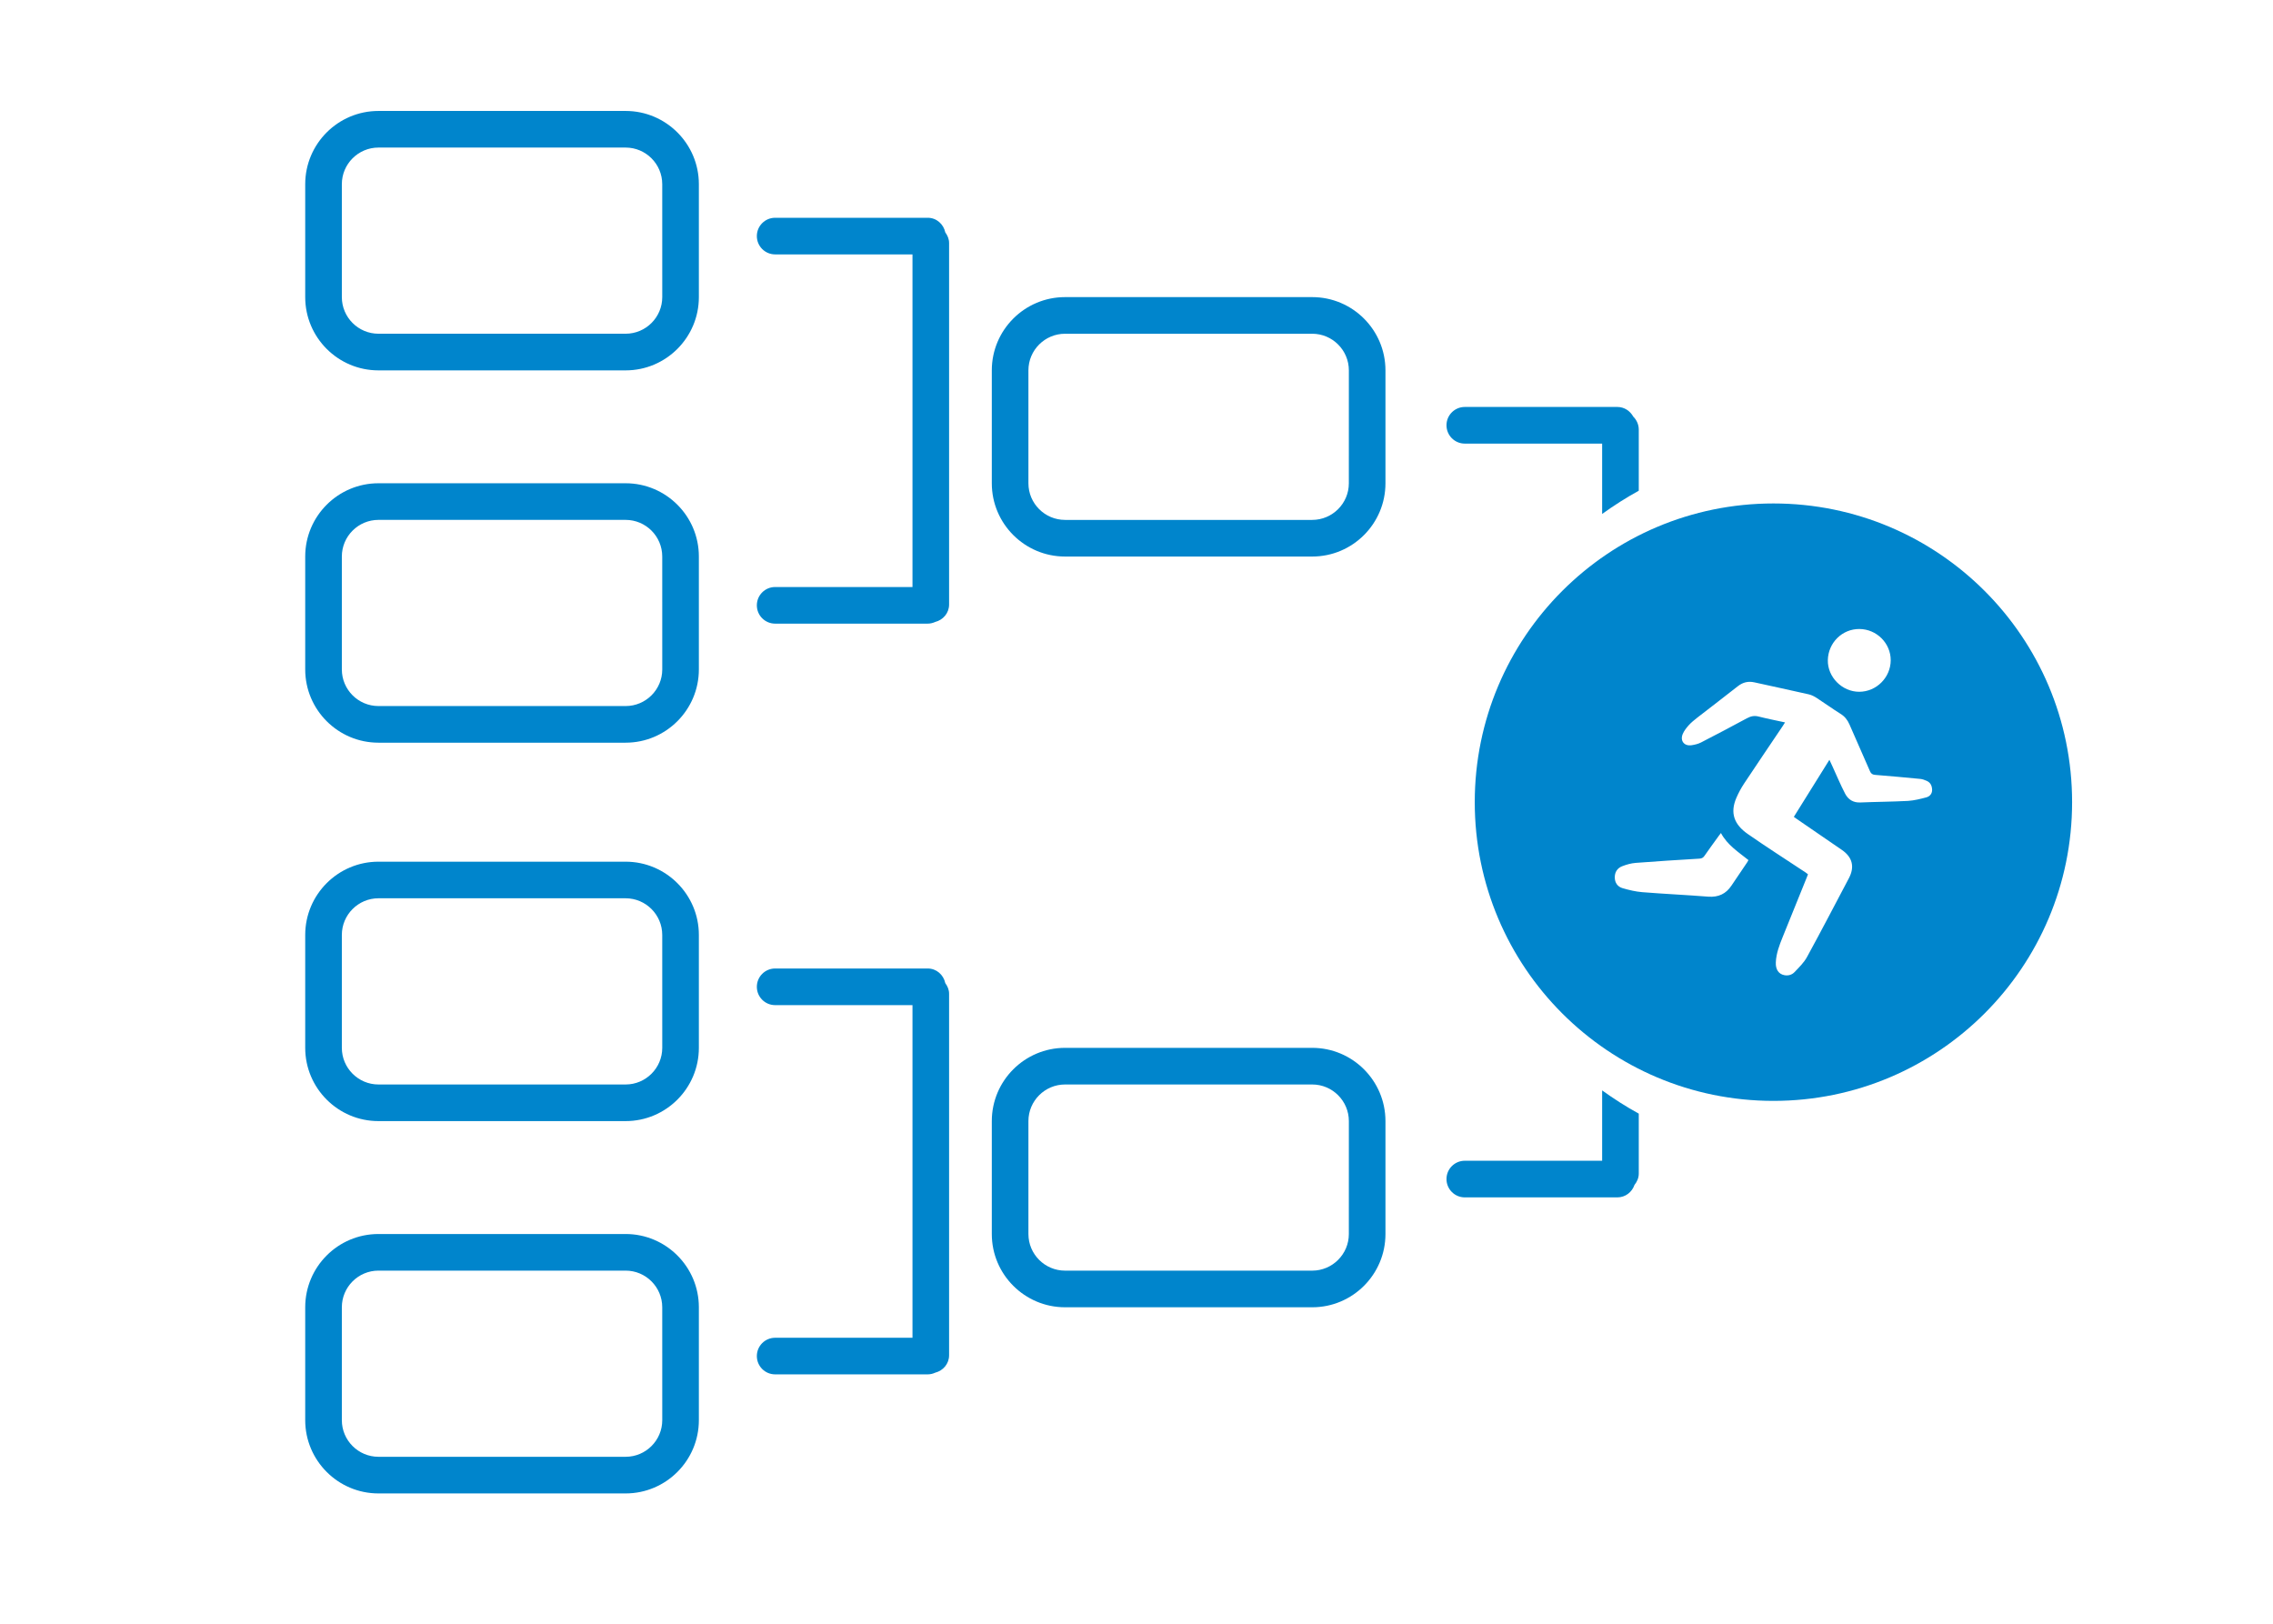
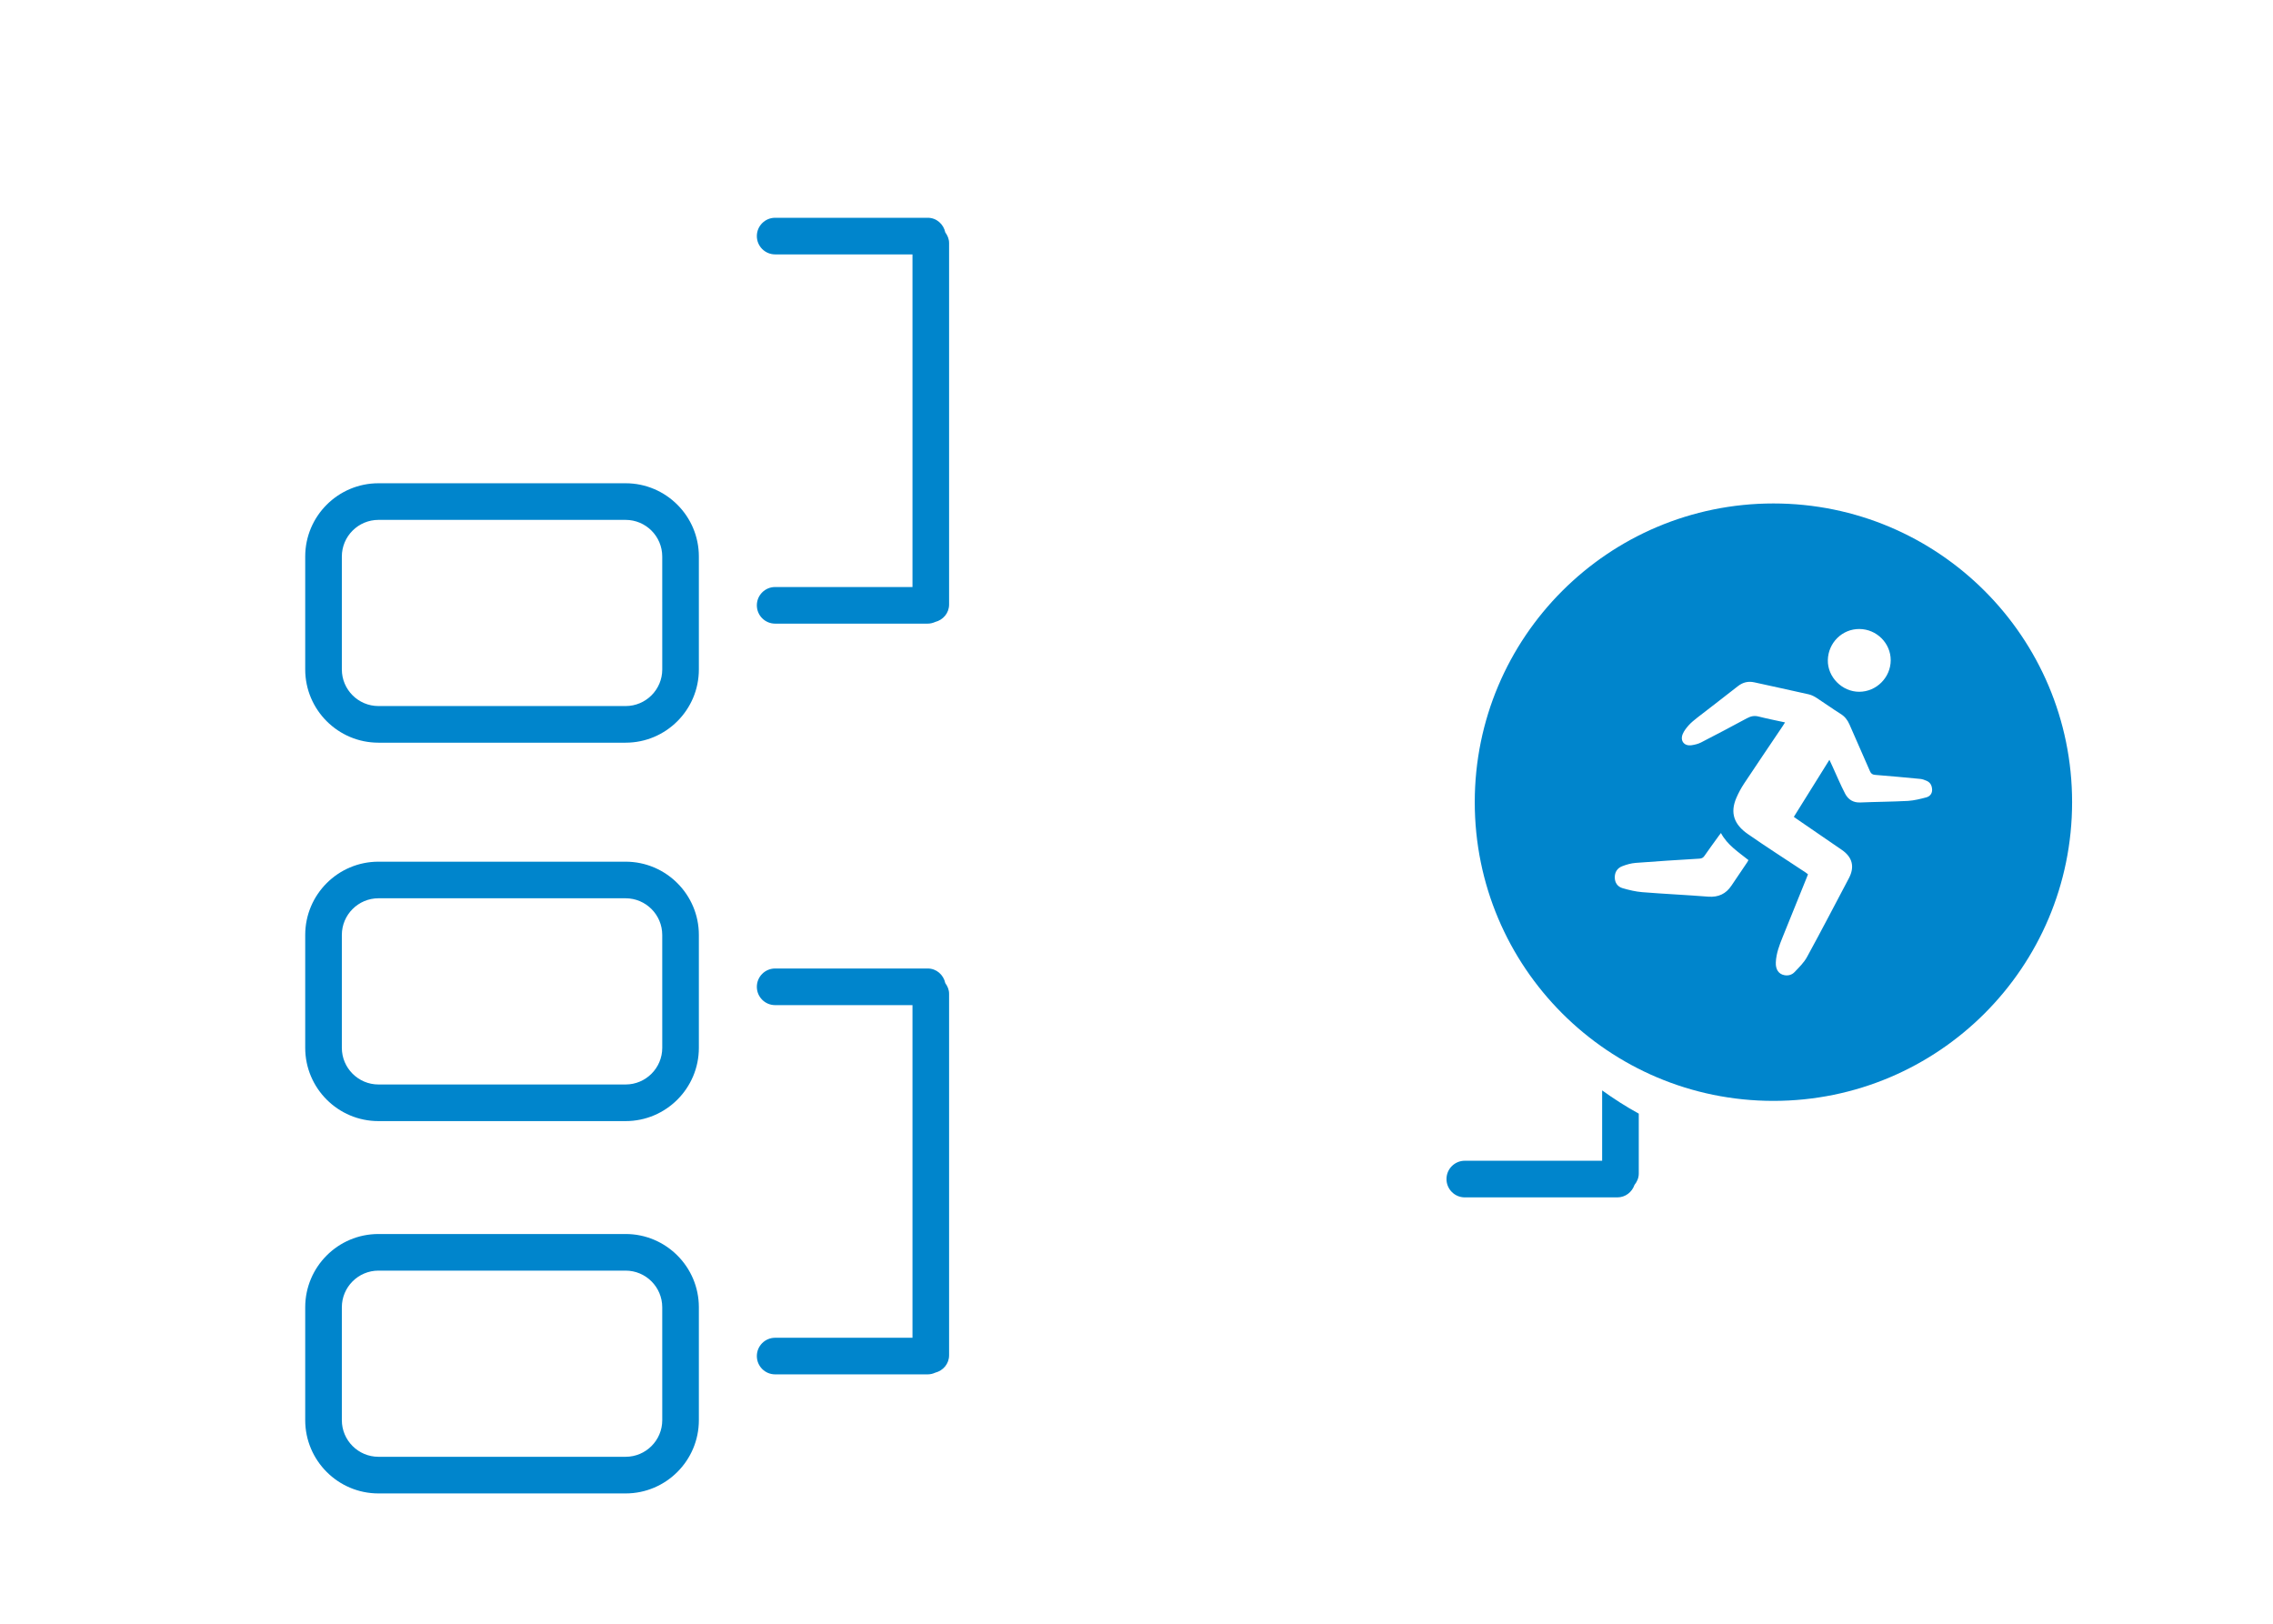
<svg xmlns="http://www.w3.org/2000/svg" version="1.1" id="Layer_1" x="0px" y="0px" width="140px" height="100px" viewBox="0 0 140 100" enable-background="new 0 0 140 100" xml:space="preserve">
  <g>
    <path fill="#0085CC" d="M38.534,53.068H23.31c-2.488,0-4.511,2.022-4.511,4.511v6.954c0,2.488,2.023,4.511,4.511,4.511h15.224   c2.487,0,4.511-2.022,4.511-4.511v-6.954C43.045,55.092,41.021,53.068,38.534,53.068z M40.79,64.533   c0,1.242-1.012,2.256-2.255,2.256H23.31c-1.243,0-2.255-1.014-2.255-2.256v-6.954c0-1.243,1.012-2.257,2.255-2.257h15.224   c1.243,0,2.255,1.014,2.255,2.257L40.79,64.533L40.79,64.533z" />
    <path fill="#0085CC" d="M38.534,75.998H23.31c-2.488,0-4.511,2.021-4.511,4.512v6.953c0,2.487,2.023,4.512,4.511,4.512h15.224   c2.487,0,4.511-2.023,4.511-4.512V80.51C43.045,78.021,41.021,75.998,38.534,75.998z M40.79,87.463   c0,1.243-1.012,2.255-2.255,2.255H23.31c-1.243,0-2.255-1.012-2.255-2.255v-6.954c0-1.243,1.012-2.256,2.255-2.256h15.224   c1.243,0,2.255,1.013,2.255,2.256L40.79,87.463L40.79,87.463z" />
-     <path fill="#0085CC" d="M90.221,27.32h8.459v4.333c0.721-0.52,1.473-1,2.256-1.431v-3.76c0-0.316-0.131-0.6-0.34-0.805   c-0.193-0.348-0.552-0.594-0.978-0.594h-9.397c-0.623,0-1.128,0.504-1.128,1.127C89.093,26.815,89.598,27.32,90.221,27.32z" />
-     <path fill="#0085CC" d="M38.534,6.833H23.31c-2.488,0-4.511,2.023-4.511,4.511v6.955c0,2.488,2.023,4.511,4.511,4.511h15.224   c2.487,0,4.511-2.023,4.511-4.511v-6.955C43.045,8.856,41.021,6.833,38.534,6.833z M40.79,18.298c0,1.243-1.012,2.255-2.255,2.255   H23.31c-1.243,0-2.255-1.012-2.255-2.255v-6.955c0-1.243,1.012-2.255,2.255-2.255h15.224c1.243,0,2.255,1.012,2.255,2.255   L40.79,18.298L40.79,18.298z" />
-     <path fill="#0085CC" d="M80.822,18.298H65.599c-2.488,0-4.511,2.023-4.511,4.511v6.955c0,2.487,2.022,4.511,4.511,4.511h15.225   c2.488,0,4.51-2.023,4.51-4.511v-6.955C85.333,20.321,83.312,18.298,80.822,18.298z M83.079,29.764   c0,1.243-1.015,2.255-2.256,2.255H65.599c-1.243,0-2.256-1.012-2.256-2.255v-6.955c0-1.244,1.013-2.255,2.256-2.255h15.225   c1.242,0,2.256,1.012,2.256,2.255L83.079,29.764L83.079,29.764z" />
    <path fill="#0085CC" d="M38.534,29.762H23.31c-2.488,0-4.511,2.023-4.511,4.511v6.955c0,2.488,2.023,4.511,4.511,4.511h15.224   c2.487,0,4.511-2.023,4.511-4.511v-6.955C43.045,31.785,41.021,29.762,38.534,29.762z M40.79,41.228   c0,1.243-1.012,2.255-2.255,2.255H23.31c-1.243,0-2.255-1.012-2.255-2.255v-6.955c0-1.243,1.012-2.255,2.255-2.255h15.224   c1.243,0,2.255,1.012,2.255,2.255L40.79,41.228L40.79,41.228z" />
-     <path fill="#0085CC" d="M80.822,64.533H65.599c-2.488,0-4.511,2.023-4.511,4.511v6.955c0,2.487,2.022,4.511,4.511,4.511h15.225   c2.488,0,4.51-2.023,4.51-4.511v-6.955C85.333,66.557,83.312,64.533,80.822,64.533z M83.079,75.999   c0,1.243-1.015,2.255-2.256,2.255H65.599c-1.243,0-2.256-1.012-2.256-2.255v-6.955c0-1.243,1.013-2.255,2.256-2.255h15.225   c1.242,0,2.256,1.012,2.256,2.255L83.079,75.999L83.079,75.999z" />
    <path fill="#0085CC" d="M98.68,71.486h-8.459c-0.623,0-1.128,0.504-1.128,1.127c0,0.625,0.505,1.129,1.128,1.129h9.397   c0.495,0,0.901-0.323,1.055-0.768c0.156-0.193,0.263-0.43,0.263-0.695v-3.694c-0.783-0.431-1.535-0.911-2.256-1.431V71.486z" />
    <path fill="#0085CC" d="M57.141,59.646h-9.398c-0.623,0-1.127,0.504-1.127,1.129c0,0.623,0.504,1.127,1.127,1.127h8.459v20.486   h-8.459c-0.623,0-1.127,0.504-1.127,1.127s0.504,1.127,1.127,1.127h9.398c0.166,0,0.32-0.039,0.462-0.104   c0.486-0.124,0.854-0.546,0.854-1.072V61.202c0-0.25-0.097-0.47-0.234-0.655C58.114,60.037,57.684,59.646,57.141,59.646z" />
    <path fill="#0085CC" d="M57.141,13.412h-9.398c-0.623,0-1.127,0.504-1.127,1.127c0,0.624,0.504,1.128,1.127,1.128h8.459v20.485   h-8.459c-0.623,0-1.127,0.504-1.127,1.128c0,0.623,0.504,1.127,1.127,1.127h9.398c0.166,0,0.32-0.04,0.462-0.104   c0.486-0.125,0.854-0.546,0.854-1.072V14.967c0-0.25-0.097-0.469-0.234-0.655C58.114,13.802,57.684,13.412,57.141,13.412z" />
    <path fill="#0085CC" d="M109.23,31.006c-10.16,0-18.396,8.236-18.396,18.396c0,10.163,8.235,18.397,18.396,18.397   s18.396-8.234,18.396-18.397C127.628,39.243,119.393,31.006,109.23,31.006z M114.525,38.738c1.064,0.007,1.935,0.877,1.929,1.932   s-0.879,1.93-1.935,1.934c-1.057,0.004-1.959-0.906-1.938-1.949C112.605,39.58,113.466,38.731,114.525,38.738z M107.616,53.104   c-0.32,0.478-0.646,0.951-0.968,1.433c-0.34,0.512-0.805,0.731-1.432,0.685c-1.354-0.107-2.713-0.168-4.066-0.277   c-0.407-0.033-0.817-0.131-1.213-0.246c-0.301-0.088-0.477-0.33-0.479-0.66c-0.004-0.326,0.156-0.572,0.449-0.688   c0.266-0.105,0.555-0.187,0.838-0.209c1.307-0.103,2.613-0.181,3.922-0.261c0.139-0.01,0.229-0.049,0.309-0.164   c0.293-0.422,0.596-0.836,0.896-1.251c0.041-0.057,0.084-0.109,0.125-0.164c0.391,0.737,1.068,1.165,1.695,1.668   C107.667,53.014,107.645,53.062,107.616,53.104z M118.65,49.106c-0.371,0.098-0.754,0.195-1.135,0.219   c-0.975,0.051-1.955,0.055-2.932,0.096c-0.436,0.02-0.748-0.182-0.934-0.536c-0.291-0.558-0.531-1.142-0.795-1.714   c-0.051-0.111-0.104-0.222-0.176-0.377c-0.744,1.193-1.464,2.343-2.191,3.513c0.074,0.051,0.133,0.096,0.195,0.139   c0.92,0.629,1.84,1.26,2.76,1.894c0.656,0.449,0.807,1.047,0.434,1.75c-0.854,1.615-1.697,3.24-2.574,4.842   c-0.191,0.353-0.496,0.646-0.775,0.939c-0.153,0.162-0.379,0.229-0.612,0.188c-0.365-0.065-0.558-0.354-0.537-0.793   c0.024-0.551,0.22-1.057,0.422-1.559c0.49-1.219,0.986-2.438,1.479-3.656c0.025-0.062,0.052-0.127,0.08-0.207   c-0.047-0.035-0.094-0.078-0.145-0.111c-1.189-0.789-2.393-1.555-3.564-2.371c-0.83-0.578-1.11-1.285-0.7-2.23   c0.131-0.303,0.291-0.599,0.473-0.875c0.785-1.184,1.584-2.359,2.377-3.538c0.046-0.067,0.087-0.137,0.146-0.229   c-0.562-0.123-1.098-0.227-1.623-0.361c-0.268-0.069-0.482-0.024-0.723,0.105c-0.938,0.51-1.884,1.004-2.83,1.492   c-0.177,0.09-0.379,0.138-0.574,0.168c-0.455,0.073-0.73-0.266-0.551-0.692c0.084-0.196,0.227-0.38,0.373-0.542   c0.155-0.172,0.344-0.322,0.528-0.467c0.832-0.646,1.67-1.283,2.498-1.936c0.308-0.24,0.636-0.318,1.015-0.234   c1.112,0.247,2.229,0.484,3.346,0.738c0.176,0.04,0.348,0.129,0.5,0.229c0.49,0.316,0.961,0.662,1.455,0.969   c0.264,0.162,0.43,0.375,0.551,0.649c0.418,0.966,0.85,1.925,1.268,2.892c0.068,0.158,0.16,0.208,0.324,0.222   c0.928,0.074,1.852,0.159,2.775,0.248c0.133,0.013,0.268,0.064,0.395,0.12c0.236,0.104,0.326,0.31,0.332,0.556   C119.005,48.884,118.859,49.049,118.65,49.106z" />
  </g>
</svg>